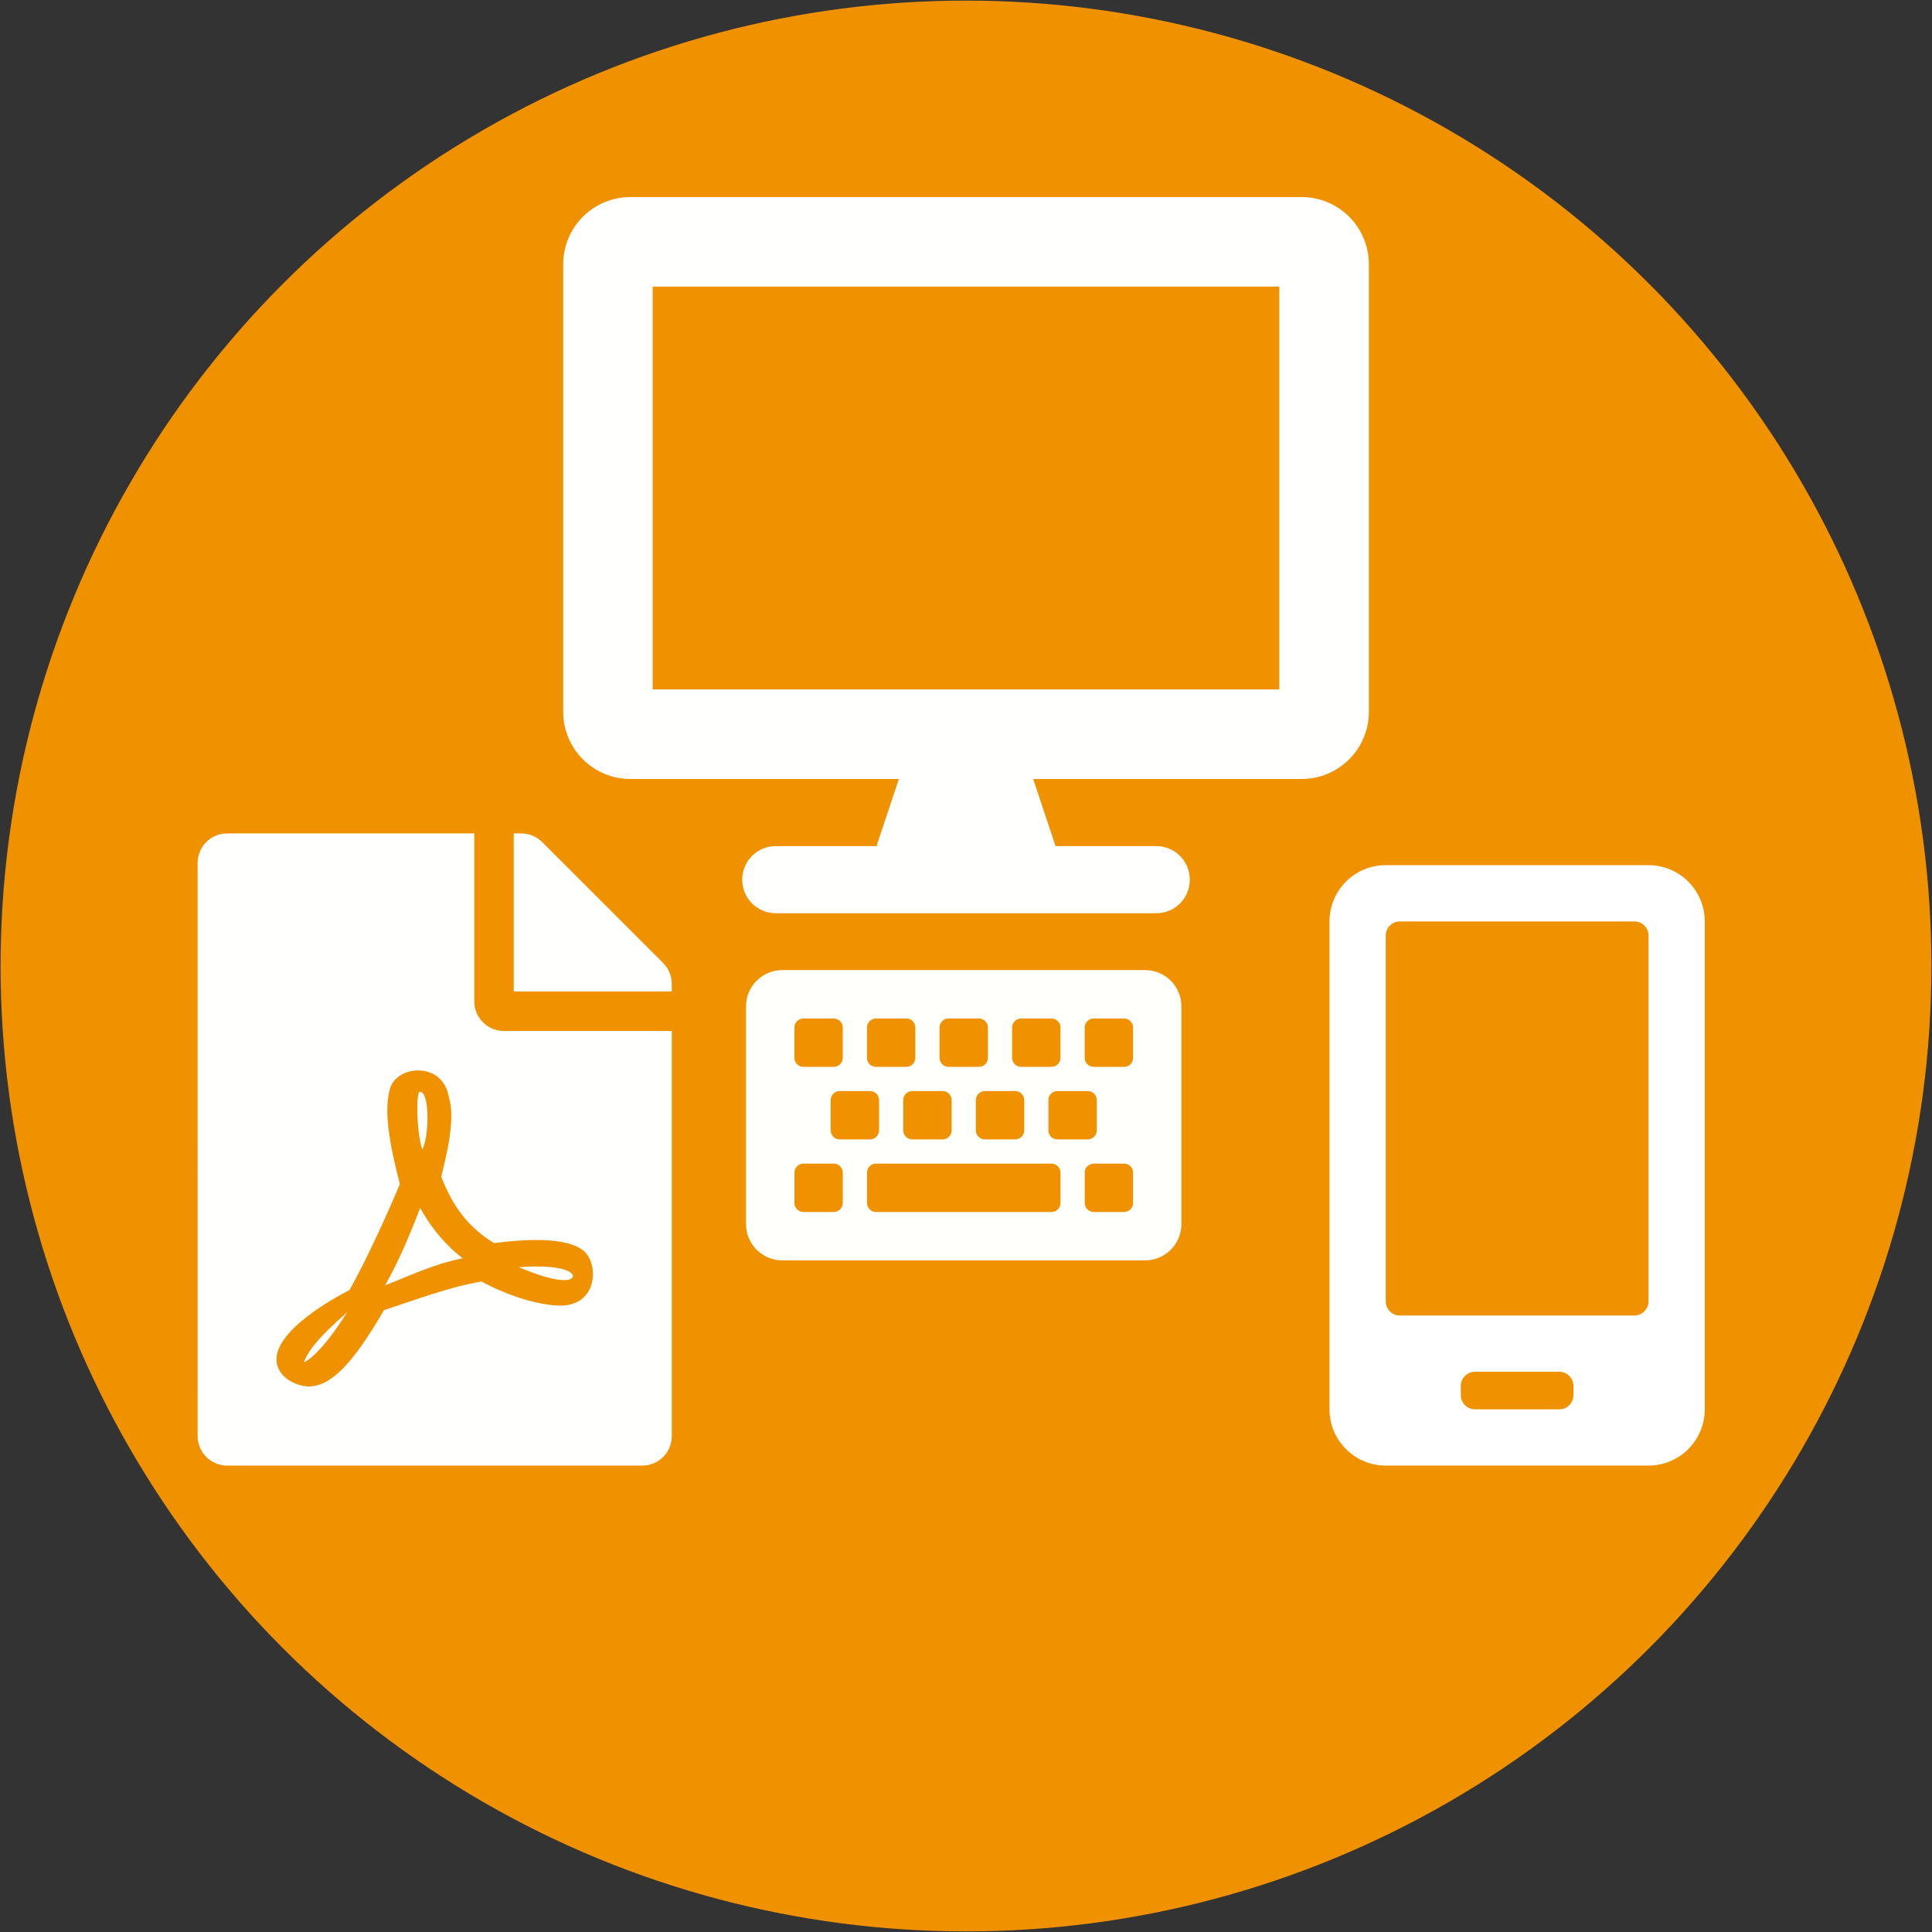
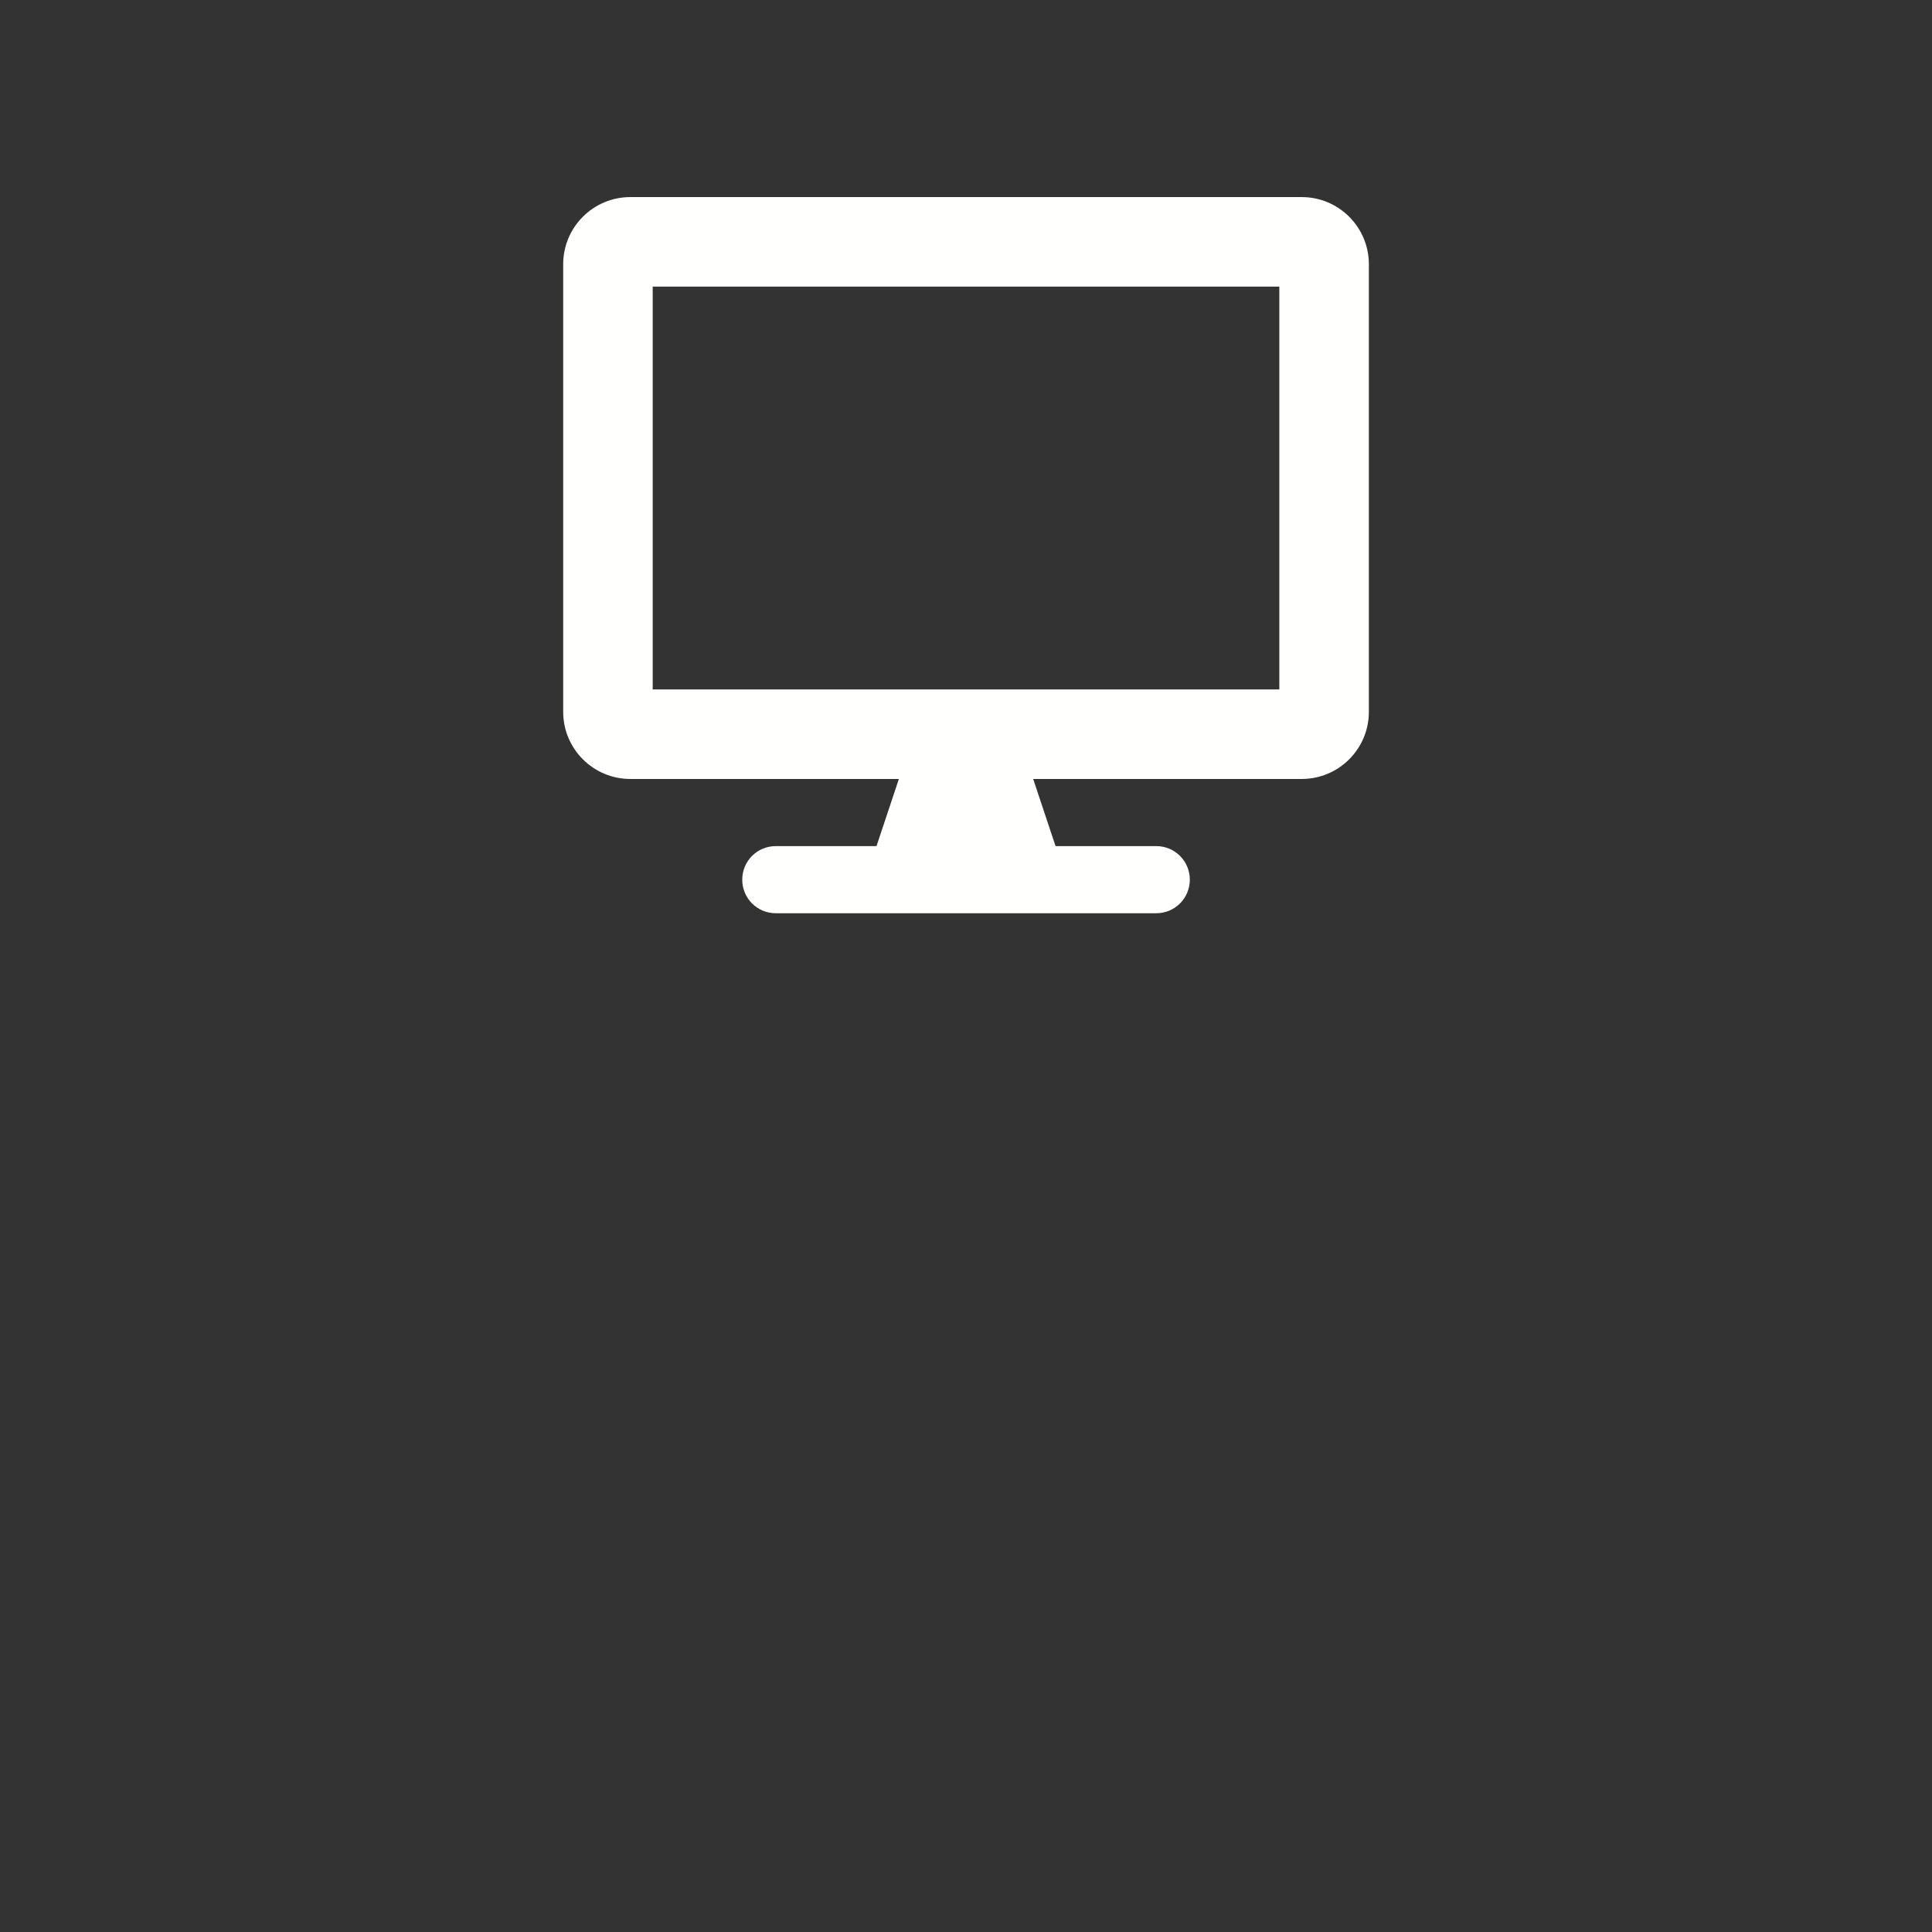
<svg xmlns="http://www.w3.org/2000/svg" xmlns:ns1="http://sodipodi.sourceforge.net/DTD/sodipodi-0.dtd" xmlns:ns2="http://www.inkscape.org/namespaces/inkscape" aria-hidden="true" data-prefix="fas" data-icon="pencil-alt" role="img" viewBox="0 0 105 105" class="svg-inline--fa fa-pencil-alt fa-w-16 fa-9x" version="1.1" id="svg4" ns1:docname="multisupport.svg" width="105" height="105" ns2:version="0.92.1 r15371">
  <rect x="0" y="0" width="105" height="105" fill="#333333" stroke="none" />
  <defs id="defs8" />
  <ns1:namedview pagecolor="#ffffff" bordercolor="#666666" borderopacity="1" objecttolerance="10" gridtolerance="10" guidetolerance="10" ns2:pageopacity="0" ns2:pageshadow="2" ns2:window-width="1855" ns2:window-height="1056" id="namedview6" showgrid="false" ns2:zoom="3.6875" ns2:cx="91.300528" ns2:cy="27.815328" ns2:window-x="65" ns2:window-y="24" ns2:window-maximized="1" ns2:current-layer="g5169" showguides="true" ns2:lockguides="false" ns2:measure-start="0,0" ns2:measure-end="0,0" ns2:guide-bbox="true" />
  <g ns2:groupmode="layer" id="layer1" ns2:label="disque orange" style="display:inline" ns1:insensitive="true">
-     <circle style="opacity:1;vector-effect:none;fill:#f09100;fill-opacity:1;stroke:#000000;stroke-width:0.064;stroke-linecap:butt;stroke-linejoin:miter;stroke-miterlimit:3.7;stroke-dasharray:none;stroke-dashoffset:0;stroke-opacity:0" id="path4487" cx="52.5" cy="52.5" r="52.468" />
-   </g>
+     </g>
  <g ns2:groupmode="layer" id="layer3" ns2:label="graphique 1">
    <g id="g5169" transform="translate(-1.959,0.84)">
      <g id="g28" transform="translate(0.384)">
-         <path id="path5384" class="" d="M 63.81,67.658 H 44.091 c -1.089,0 -1.972,-0.883 -1.972,-1.972 v -11.832 c 0,-1.089 0.883,-1.972 1.972,-1.972 h 19.719 c 1.089,0 1.972,0.883 1.972,1.972 v 11.832 c 0,1.089 -0.883,1.972 -1.972,1.972 z M 47.378,56.649 v -1.643 c 0,-0.272 -0.221,-0.493 -0.493,-0.493 h -1.643 c -0.272,0 -0.493,0.221 -0.493,0.493 v 1.643 c 0,0.272 0.221,0.493 0.493,0.493 h 1.643 c 0.272,0 0.493,-0.221 0.493,-0.493 z m 3.944,0 v -1.643 c 0,-0.272 -0.221,-0.493 -0.493,-0.493 h -1.643 c -0.272,0 -0.493,0.221 -0.493,0.493 v 1.643 c 0,0.272 0.221,0.493 0.493,0.493 h 1.643 c 0.272,0 0.493,-0.221 0.493,-0.493 z m 3.944,0 v -1.643 c 0,-0.272 -0.221,-0.493 -0.493,-0.493 h -1.643 c -0.272,0 -0.493,0.221 -0.493,0.493 v 1.643 c 0,0.272 0.221,0.493 0.493,0.493 h 1.643 c 0.272,0 0.493,-0.221 0.493,-0.493 z m 3.944,0 v -1.643 c 0,-0.272 -0.221,-0.493 -0.493,-0.493 h -1.643 c -0.272,0 -0.493,0.221 -0.493,0.493 v 1.643 c 0,0.272 0.221,0.493 0.493,0.493 h 1.643 c 0.272,0 0.493,-0.221 0.493,-0.493 z m 3.944,0 v -1.643 c 0,-0.272 -0.221,-0.493 -0.493,-0.493 h -1.643 c -0.272,0 -0.493,0.221 -0.493,0.493 v 1.643 c 0,0.272 0.221,0.493 0.493,0.493 h 1.643 c 0.272,0 0.493,-0.221 0.493,-0.493 z M 49.35,60.592 V 58.949 c 0,-0.272 -0.221,-0.493 -0.493,-0.493 h -1.643 c -0.272,0 -0.493,0.221 -0.493,0.493 v 1.643 c 0,0.272 0.221,0.493 0.493,0.493 h 1.643 c 0.272,0 0.493,-0.221 0.493,-0.493 z m 3.944,0 V 58.949 c 0,-0.272 -0.221,-0.493 -0.493,-0.493 h -1.643 c -0.272,0 -0.493,0.221 -0.493,0.493 v 1.643 c 0,0.272 0.221,0.493 0.493,0.493 h 1.643 c 0.272,0 0.493,-0.221 0.493,-0.493 z m 3.944,0 V 58.949 c 0,-0.272 -0.221,-0.493 -0.493,-0.493 h -1.643 c -0.272,0 -0.493,0.221 -0.493,0.493 v 1.643 c 0,0.272 0.221,0.493 0.493,0.493 h 1.643 c 0.272,0 0.493,-0.221 0.493,-0.493 z m 3.944,0 V 58.949 c 0,-0.272 -0.221,-0.493 -0.493,-0.493 h -1.643 c -0.272,0 -0.493,0.221 -0.493,0.493 v 1.643 c 0,0.272 0.221,0.493 0.493,0.493 h 1.643 c 0.272,0 0.493,-0.221 0.493,-0.493 z m -13.803,3.944 v -1.643 c 0,-0.272 -0.221,-0.493 -0.493,-0.493 h -1.643 c -0.272,0 -0.493,0.221 -0.493,0.493 v 1.643 c 0,0.272 0.221,0.493 0.493,0.493 h 1.643 c 0.272,0 0.493,-0.221 0.493,-0.493 z m 11.832,0 v -1.643 c 0,-0.272 -0.221,-0.493 -0.493,-0.493 h -9.531 c -0.272,0 -0.493,0.221 -0.493,0.493 v 1.643 c 0,0.272 0.221,0.493 0.493,0.493 h 9.531 c 0.272,0 0.493,-0.221 0.493,-0.493 z m 3.944,0 v -1.643 c 0,-0.272 -0.221,-0.493 -0.493,-0.493 h -1.643 c -0.272,0 -0.493,0.221 -0.493,0.493 v 1.643 c 0,0.272 0.221,0.493 0.493,0.493 h 1.643 c 0.272,0 0.493,-0.221 0.493,-0.493 z" style="fill:#fffffc;fill-opacity:1;stroke-width:0.041" ns2:connector-curvature="0" />
        <path id="path6019" class="" d="M 72.32,9.871 H 35.832 c -2.014,0 -3.649,1.634 -3.649,3.649 v 24.326 c 0,2.014 1.634,3.649 3.649,3.649 h 14.595 l -1.216,3.649 h -5.473 c -1.011,0 -1.824,0.813 -1.824,1.824 0,1.011 0.813,1.824 1.824,1.824 h 20.677 c 1.011,0 1.824,-0.813 1.824,-1.824 0,-1.011 -0.813,-1.824 -1.824,-1.824 h -5.473 l -1.216,-3.649 h 14.595 c 2.014,0 3.649,-1.634 3.649,-3.649 V 13.52 c 0,-2.014 -1.634,-3.649 -3.649,-3.649 z M 71.104,36.629 H 37.048 V 14.736 h 34.056 z" style="fill:#fffffd;fill-opacity:1;stroke-width:0.076" ns2:connector-curvature="0" />
      </g>
-       <path ns2:connector-curvature="0" style="fill:#ffffff;fill-opacity:1;stroke-width:0.064" d="M 91.55,46.179 H 77.273 c -1.689,0 -3.059,1.37 -3.059,3.059 v 26.515 c 0,1.689 1.37,3.059 3.059,3.059 h 14.277 c 1.689,0 3.059,-1.37 3.059,-3.059 V 49.238 c 0,-1.689 -1.37,-3.059 -3.059,-3.059 z m -4.079,28.809 c 0,0.421 -0.344,0.765 -0.765,0.765 h -4.589 c -0.421,0 -0.765,-0.344 -0.765,-0.765 v -0.51 c 0,-0.421 0.344,-0.765 0.765,-0.765 h 4.589 c 0.421,0 0.765,0.344 0.765,0.765 z m 4.079,-5.099 c 0,0.421 -0.344,0.765 -0.765,0.765 H 78.037 c -0.421,0 -0.765,-0.344 -0.765,-0.765 V 50.003 c 0,-0.421 0.344,-0.765 0.765,-0.765 H 90.785 c 0.421,0 0.765,0.344 0.765,0.765 z" class="" id="path6654" />
-       <path ns2:connector-curvature="0" style="fill:#fffffd;fill-opacity:1;stroke-width:0.067" d="m 24.907,61.639 c -0.336,-1.074 -0.329,-3.147 -0.134,-3.147 0.564,0 0.51,2.476 0.134,3.147 z m -0.114,3.168 c -0.517,1.356 -1.161,2.906 -1.906,4.208 1.228,-0.47 2.617,-1.154 4.221,-1.47 -0.852,-0.644 -1.671,-1.57 -2.315,-2.738 z m -6.315,8.375 c 0,0.054 0.886,-0.362 2.342,-2.698 -0.45,0.423 -1.953,1.644 -2.342,2.698 z m 10.865,-17.992 h 9.127 v 22.012 c 0,0.893 -0.718,1.611 -1.611,1.611 h -22.549 c -0.893,0 -1.611,-0.718 -1.611,-1.611 V 46.064 c 0,-0.893 0.718,-1.611 1.611,-1.611 H 27.732 v 9.127 c 0,0.886 0.725,1.611 1.611,1.611 z m -0.537,11.529 c -1.342,-0.819 -2.235,-1.946 -2.866,-3.61 0.302,-1.242 0.778,-3.127 0.416,-4.308 -0.315,-1.973 -2.845,-1.778 -3.208,-0.456 -0.336,1.228 -0.027,2.959 0.544,5.167 -0.778,1.852 -1.926,4.335 -2.738,5.758 -0.007,0 -0.007,0.007 -0.013,0.007 -1.819,0.933 -4.939,2.986 -3.657,4.563 0.376,0.463 1.074,0.671 1.443,0.671 1.201,0 2.396,-1.208 4.1,-4.147 1.731,-0.57 3.631,-1.282 5.302,-1.557 1.456,0.792 3.161,1.309 4.295,1.309 1.96,0 2.094,-2.147 1.322,-2.913 -0.933,-0.913 -3.644,-0.651 -4.939,-0.483 z M 38,51.499 31.423,44.923 C 31.121,44.621 30.712,44.453 30.282,44.453 h -0.403 v 8.59 h 8.59 v -0.409 c 0,-0.423 -0.168,-0.832 -0.47,-1.134 z m -4.973,17.133 c 0.275,-0.181 -0.168,-0.799 -2.872,-0.604 2.49,1.06 2.872,0.604 2.872,0.604 z" class="" id="path4749" />
    </g>
  </g>
</svg>